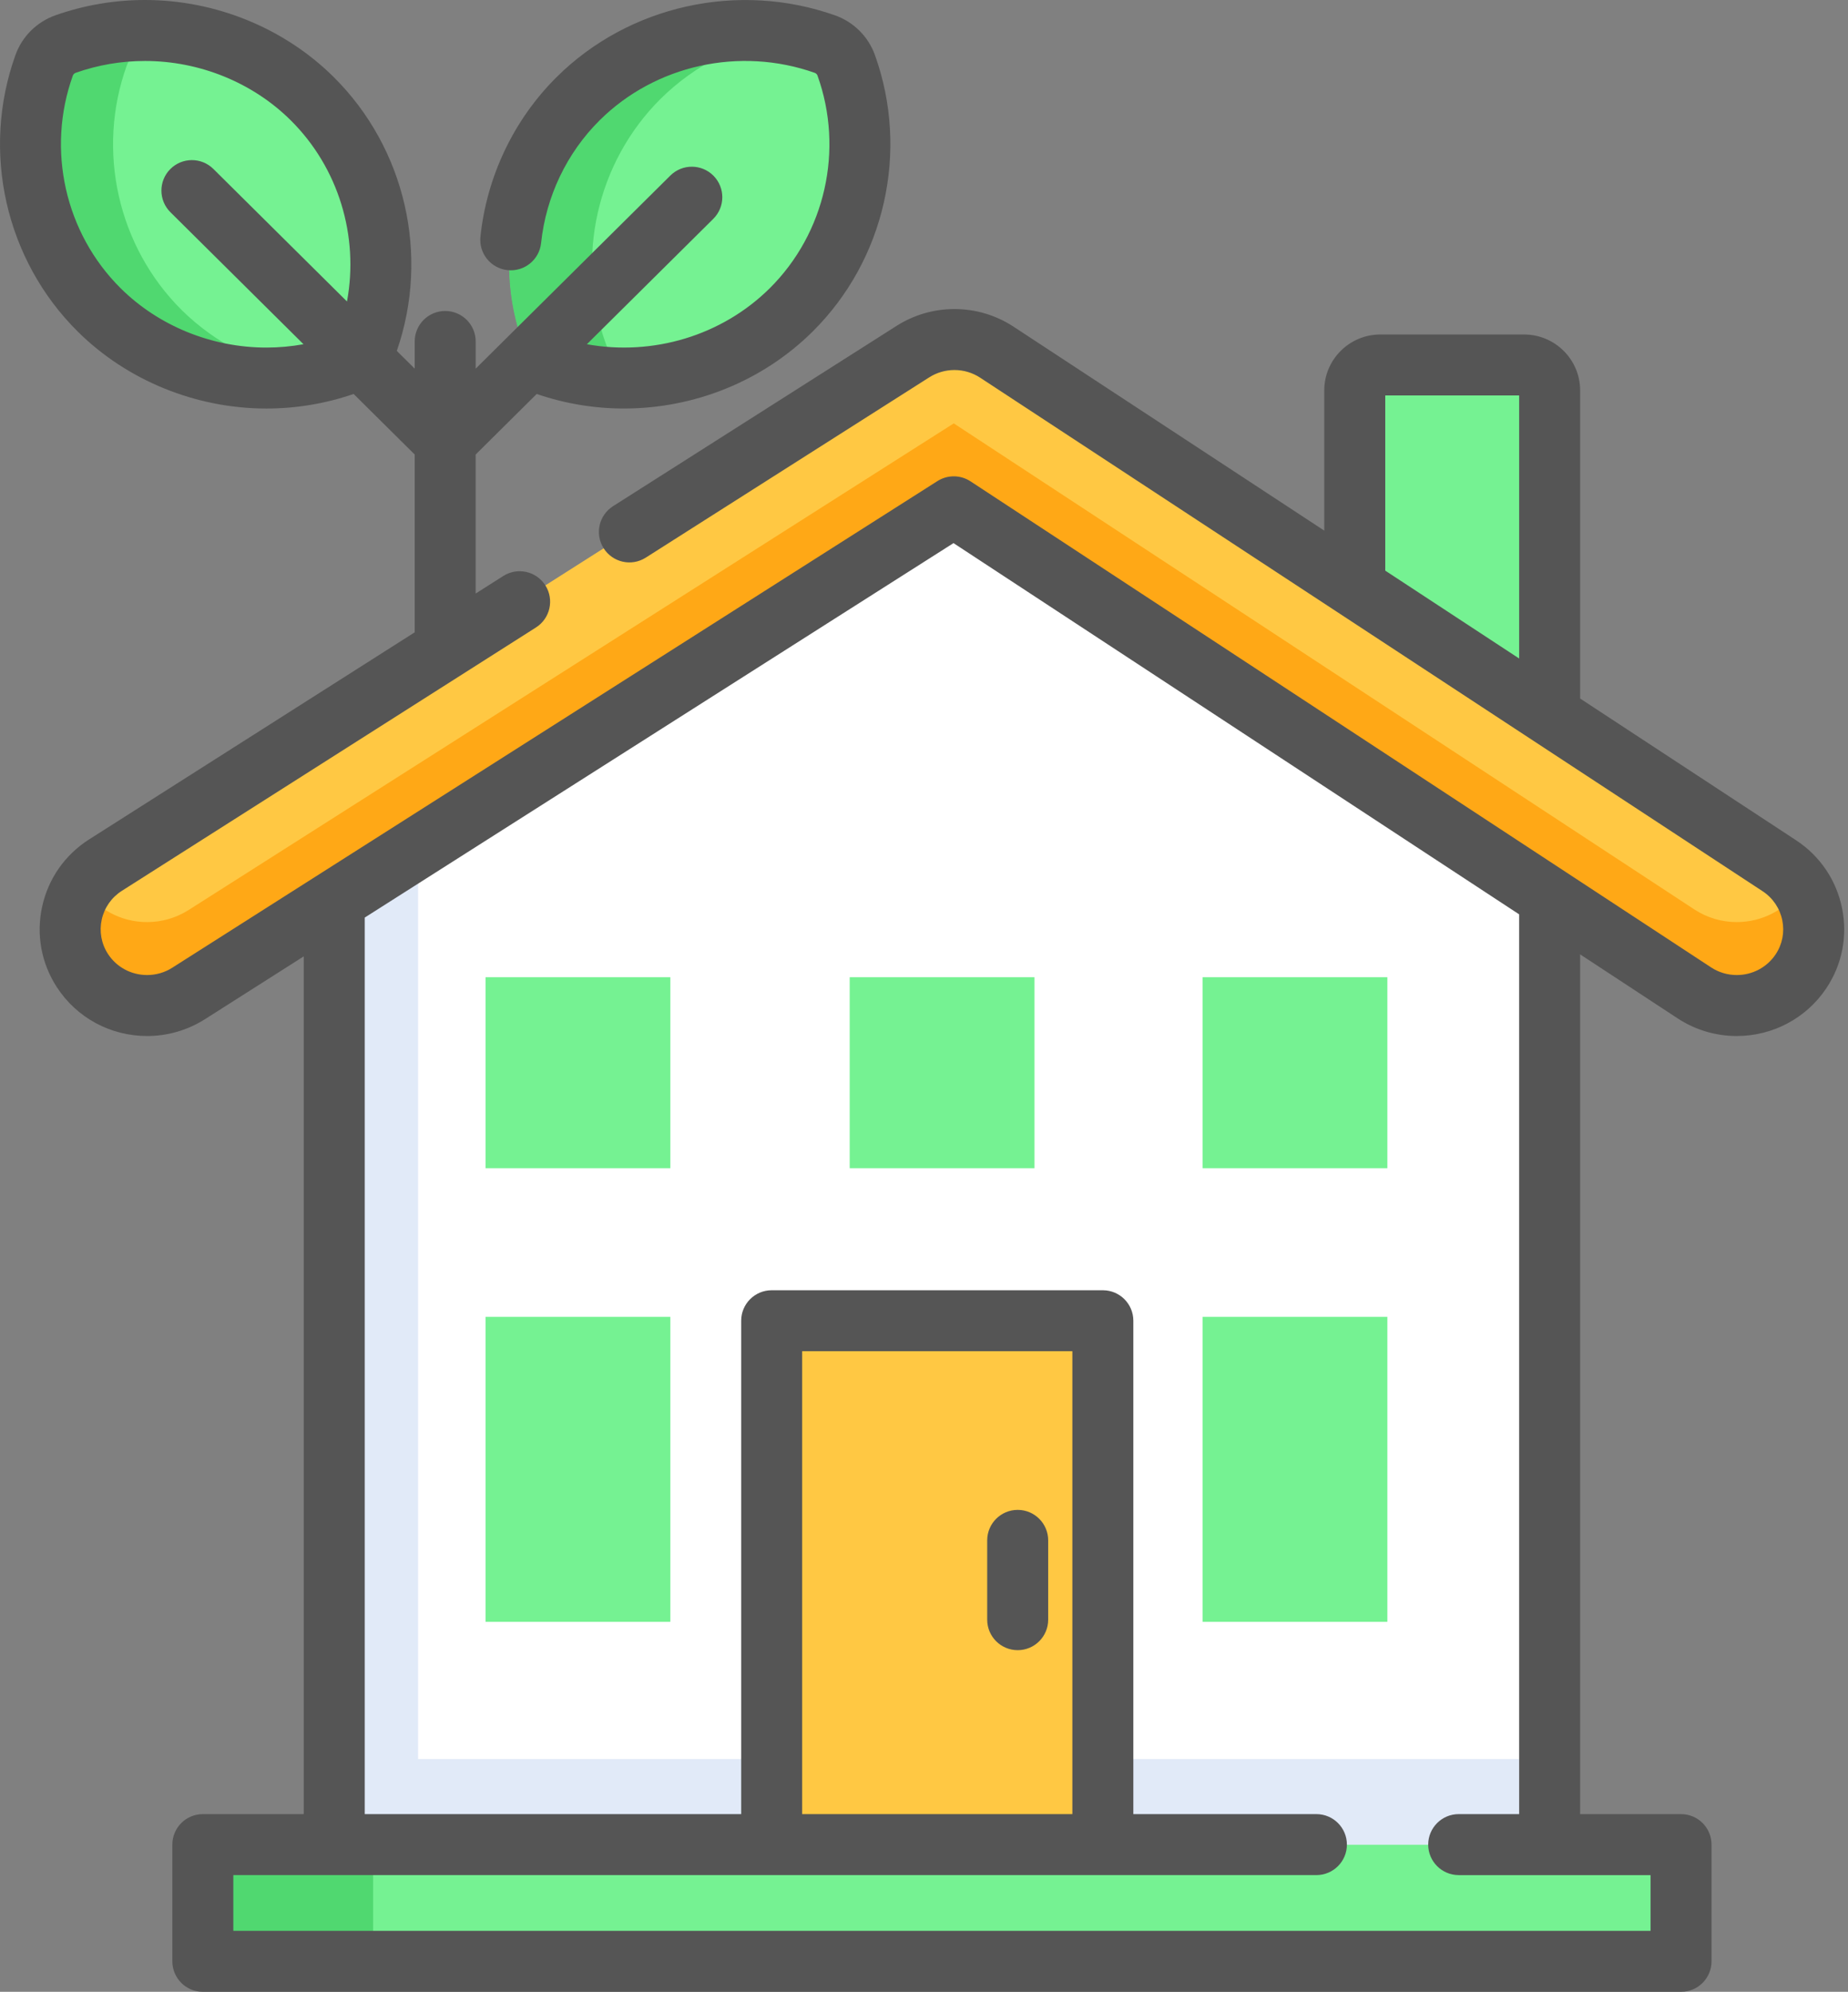
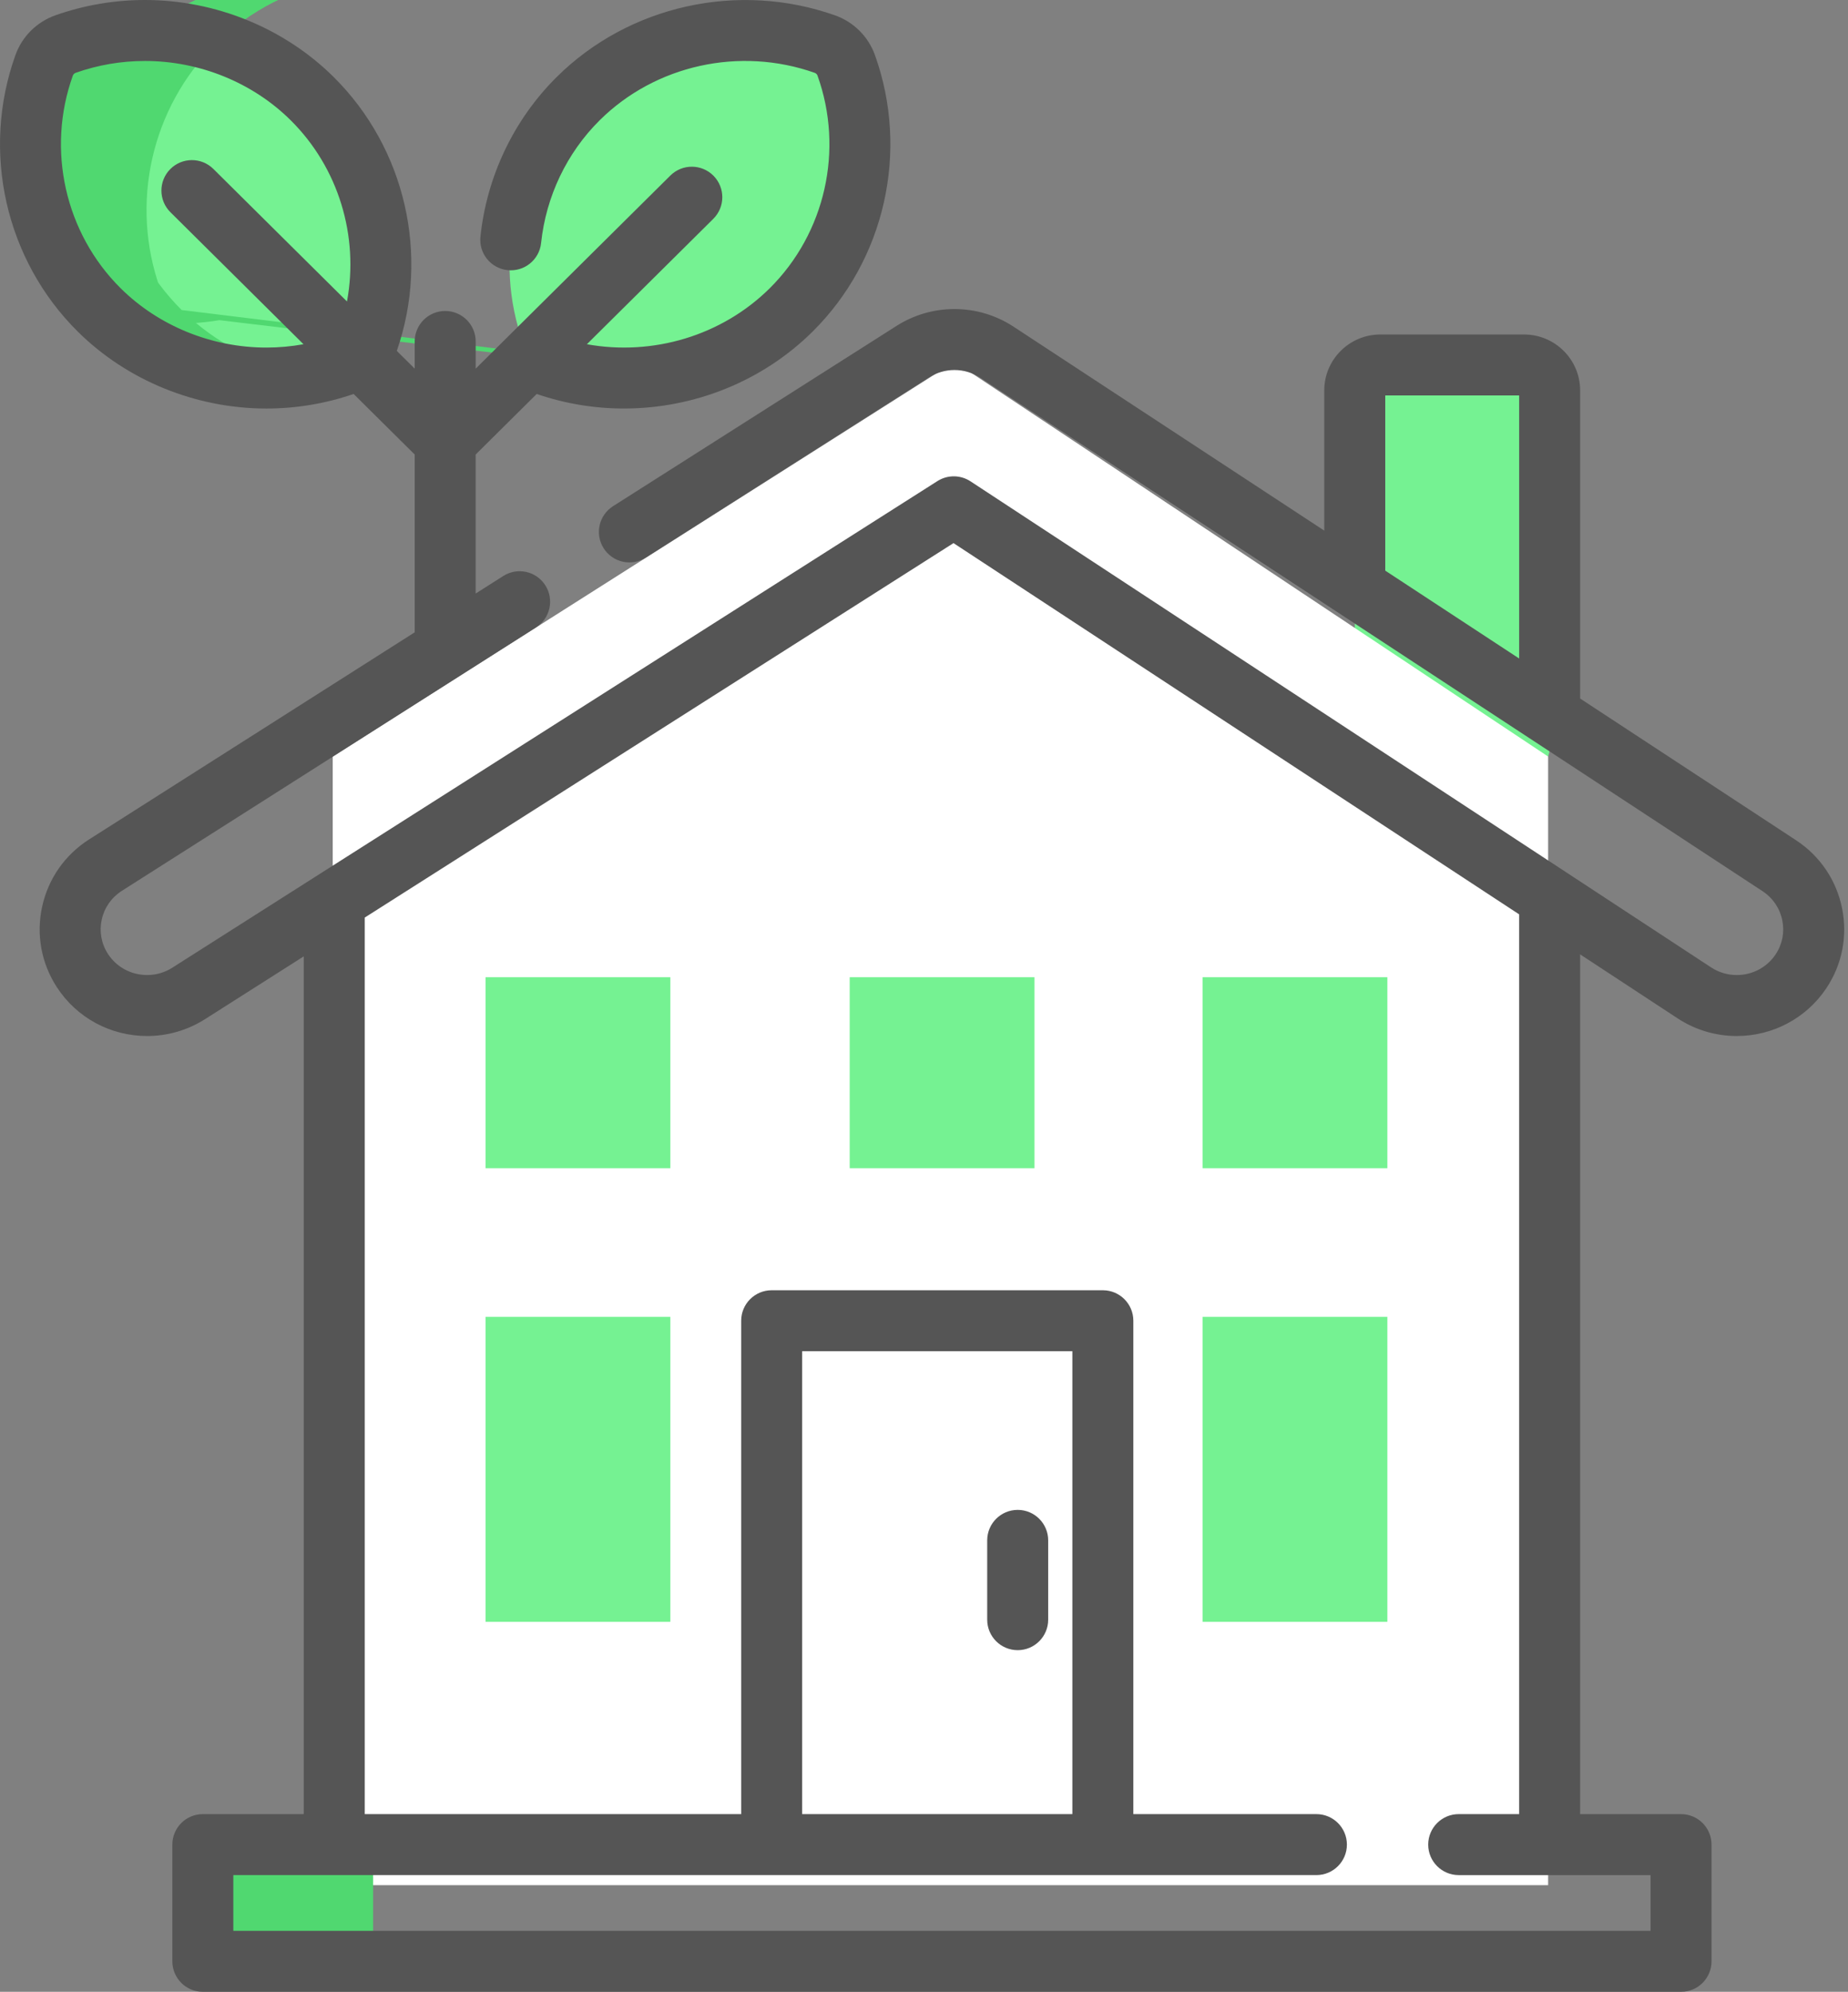
<svg xmlns="http://www.w3.org/2000/svg" xmlns:xlink="http://www.w3.org/1999/xlink" version="1.1" id="Layer_1" x="0" y="0" width="475" height="512" viewBox="0 0 475 512" xml:space="preserve">
  <rect x="0" y="0" width="475" height="512" fill="#808080" stroke="none" />
  <path fill="#75F292" d="M92.3 91.6c-.9.9-2.1 1.7-3.4 2.1-22.1 7.8-46.9 2.3-63.4-14-16.4-16.3-22-41-14.1-62.9.5-1.3 1.2-2.4 2.1-3.3.9-.9 2.1-1.7 3.4-2.1 22.1-7.8 46.9-2.3 63.4 14 16.5 16.3 22 41 14.1 62.9C93.9 89.5 93.2 90.6 92.3 91.6L92.3 91.6zM136.6 91.6c.9.9 2.1 1.7 3.4 2.1 22.1 7.8 46.9 2.3 63.4-14 16.4-16.3 22-41 14.1-62.9-.4-1.3-1.2-2.4-2.1-3.3-.9-.9-2.1-1.7-3.4-2.1-22.1-7.8-46.9-2.3-63.4 14-16.4 16.3-22 41-14.1 62.9C134.9 89.5 135.7 90.6 136.6 91.6L136.6 91.6zM136.6 91.6" />
-   <path fill="#50D870" d="M46.7 79.7c-16.4-16.3-22-41-14.1-62.9.5-1.3 1.2-2.4 2.1-3.3.9-.9 2.1-1.7 3.4-2.1 3.2-1.1 6.5-2 9.8-2.6-10.2-1.8-20.9-1-31 2.6-1.3.5-2.4 1.2-3.4 2.1-.9.9-1.7 2.1-2.1 3.3C3.5 38.7 9 63.3 25.5 79.7c14 13.9 34.2 20 53.6 16.6C67 94.1 55.6 88.5 46.7 79.7L46.7 79.7zM161.2 93.7c-1.3-.5-2.4-1.2-3.4-2.1-.9-.9-1.7-2.1-2.1-3.3-7.9-21.9-2.3-46.6 14.1-62.9 8.9-8.8 20.3-14.5 32.3-16.6-19.3-3.4-39.5 2.7-53.6 16.6-16.4 16.3-22 41-14.1 62.9.5 1.3 1.2 2.4 2.1 3.3.9.9 2.1 1.7 3.4 2.1 10.1 3.6 20.8 4.3 31 2.6C167.7 95.7 164.4 94.8 161.2 93.7L161.2 93.7zM161.2 93.7" />
+   <path fill="#50D870" d="M46.7 79.7c-16.4-16.3-22-41-14.1-62.9.5-1.3 1.2-2.4 2.1-3.3.9-.9 2.1-1.7 3.4-2.1 3.2-1.1 6.5-2 9.8-2.6-10.2-1.8-20.9-1-31 2.6-1.3.5-2.4 1.2-3.4 2.1-.9.9-1.7 2.1-2.1 3.3C3.5 38.7 9 63.3 25.5 79.7c14 13.9 34.2 20 53.6 16.6C67 94.1 55.6 88.5 46.7 79.7L46.7 79.7zc-1.3-.5-2.4-1.2-3.4-2.1-.9-.9-1.7-2.1-2.1-3.3-7.9-21.9-2.3-46.6 14.1-62.9 8.9-8.8 20.3-14.5 32.3-16.6-19.3-3.4-39.5 2.7-53.6 16.6-16.4 16.3-22 41-14.1 62.9.5 1.3 1.2 2.4 2.1 3.3.9.9 2.1 1.7 3.4 2.1 10.1 3.6 20.8 4.3 31 2.6C167.7 95.7 164.4 94.8 161.2 93.7L161.2 93.7zM161.2 93.7" />
  <path fill="#75F292" d="M398.313,192.262c0,3.593-2.969,6.27-6.594,6.27l-36.906-21.078c-3.625,0-6.59-2.941-6.59-6.535v-70.57 c0-3.594,2.965-6.536,6.59-6.536h36.906c3.625,0,6.594,2.942,6.594,6.536V192.262z M398.313,192.262" />
  <path fill="#FFF" d="M397.922,484.586H85.523V194.469L245.367,92.996l152.555,101.473V484.586z M397.922,484.586" />
-   <path fill="#E1EAF8" d="M107.465,452.164V179.898l-21.942,14.571v290.117h312.399v-32.422H107.465z M107.465,452.164" />
  <path fill="#75F292" d="M309.1 338.5H356.6V416.9H309.1zM124.8 338.5H172.3V416.9H124.8zM309.1 251.2H356.6V300.3H309.1zM218.4 251.2H265.9V300.3H218.4zM124.8 251.2H172.3V300.3H124.8z" />
-   <path fill="#FFC843" d="M446.402,258.477c-3.883,0-7.652-1.125-10.902-3.258L245.152,130.281L48.48,255.371 c-3.191,2.031-6.878,3.105-10.664,3.105c-6.773,0-12.996-3.372-16.652-9.02c-5.887-9.098-3.211-21.246,5.965-27.082L234.648,90.383 c3.192-2.031,6.883-3.106,10.676-3.106c3.895,0,7.668,1.129,10.914,3.258l201.094,131.992c9.09,5.965,11.59,18.153,5.574,27.164 C459.23,255.195,453.063,258.477,446.402,258.477L446.402,258.477z M446.402,258.477" />
-   <path fill="#FFA816" d="M462.902,228.246c-3.672,5.5-9.84,8.781-16.5,8.781c-3.883,0-7.652-1.129-10.902-3.257L245.152,108.832 L48.48,233.922c-3.191,2.031-6.878,3.105-10.664,3.105c-6.711,0-12.878-3.312-16.546-8.867c-4.118,6.27-4.438,14.606-0.106,21.297 c3.656,5.648,9.879,9.02,16.652,9.02c3.786,0,7.473-1.07,10.664-3.102l196.672-125.094L435.5,255.219 c3.25,2.133,7.02,3.258,10.906,3.258c6.656,0,12.824-3.282,16.5-8.782c4.484-6.718,4.23-15.191,0.055-21.543 C462.941,228.18,462.926,228.215,462.902,228.246L462.902,228.246z M462.902,228.246" />
-   <path fill="#FFC843" d="M198.3 339.5H283.4V483.3H198.3z" />
-   <path fill="#75F292" d="M52.1 474.2H432V504.2H52.1z" />
  <path fill="#50D870" d="M52.1 474.2H95.9V504.2H52.1z" />
  <defs>
    <path id="SVGID_1_" d="M0 0H475V512H0z" />
  </defs>
  <clipPath id="SVGID_2_">
    <use xlink:href="#SVGID_1_" overflow="visible" />
  </clipPath>
  <path clip-path="url(#SVGID_2_)" fill="#555" d="M261.582,388.121c-4.328,0-7.836,3.508-7.836,7.836v20.387 c0,4.328,3.508,7.836,7.836,7.836s7.836-3.508,7.836-7.836v-20.387C269.418,391.629,265.91,388.121,261.582,388.121 L261.582,388.121z M261.582,388.121" />
  <path clip-path="url(#SVGID_2_)" fill="#555" d="M473.469,233.441c-1.465-7.214-5.672-13.418-11.836-17.464l-55.484-36.418 v-79.211c0-7.922-6.473-14.371-14.43-14.371h-36.906c-7.957,0-14.43,6.449-14.43,14.371v36.047l-79.848-52.411 c-4.527-2.972-9.789-4.543-15.215-4.543c-5.281,0-10.425,1.497-14.879,4.329l-72.871,46.347c-3.652,2.324-4.73,7.168-2.406,10.821 c2.32,3.652,7.164,4.73,10.816,2.406l72.872-46.348c1.934-1.23,4.172-1.883,6.469-1.883c2.363,0,4.652,0.684,6.617,1.973 l201.094,131.992c2.648,1.738,4.449,4.395,5.078,7.484c0.621,3.063,0.012,6.184-1.723,8.778c-2.215,3.316-5.949,5.297-9.984,5.297 c-2.352,0-4.633-0.68-6.602-1.973L249.453,123.727c-2.578-1.692-5.906-1.715-8.508-0.059L44.273,248.762 c-1.929,1.227-4.164,1.875-6.457,1.875c-4.105,0-7.871-2.032-10.074-5.438c-1.695-2.621-2.262-5.746-1.597-8.801 c0.671-3.078,2.515-5.71,5.187-7.414l106.434-67.695c3.652-2.324,4.73-7.168,2.41-10.82c-2.324-3.653-7.168-4.73-10.821-2.407 l-7.093,4.512v-35.738l15.688-15.563c7.313,2.508,14.887,3.739,22.41,3.739c17.926,0,35.543-6.918,48.52-19.789 c18.598-18.45,24.879-46.356,16.008-71.067c-0.836-2.347-2.219-4.52-3.996-6.281c-1.758-1.746-3.926-3.105-6.274-3.937 c-24.883-8.786-52.957-2.563-71.523,15.855c-11,10.914-17.965,25.488-19.606,41.035c-0.453,4.305,2.668,8.16,6.973,8.613 c4.305,0.457,8.164-2.664,8.617-6.968c1.262-11.969,6.61-23.176,15.055-31.555c14.324-14.211,36.015-19,55.258-12.203 c0.175,0.062,0.332,0.156,0.468,0.293c0.118,0.117,0.207,0.254,0.266,0.422c6.832,19.027,2.012,40.484-12.281,54.668 c-12.305,12.203-30.039,17.453-46.996,14.386l32.492-32.23c3.07-3.051,3.09-8.012,0.043-11.086 c-3.047-3.07-8.008-3.09-11.082-0.043l-50.035,49.637v-6.989c0-4.328-3.512-7.835-7.84-7.835c-4.324,0-7.836,3.507-7.836,7.835 v6.989l-4.598-4.563c8.524-24.566,2.199-52.125-16.23-70.402C73.082,7.215,55.406,0,37.266,0c-7.883,0-15.633,1.324-23.032,3.938 C11.883,4.77,9.715,6.133,7.961,7.875c-1.77,1.758-3.149,3.922-3.984,6.258c-8.879,24.738-2.602,52.644,16,71.09 c12.679,12.578,30.359,19.793,48.496,19.793c7.672,0,15.211-1.266,22.429-3.743l15.688,15.563v45.707l-83.668,53.219 c-6.223,3.957-10.516,10.097-12.09,17.293c-1.562,7.164-0.23,14.504,3.75,20.66c5.106,7.887,13.793,12.598,23.234,12.598 c5.278,0,10.422-1.5,14.872-4.328l25.386-16.148v220.488H52.137c-4.328,0-7.836,3.508-7.836,7.836v30.004 c0,4.328,3.508,7.836,7.836,7.836h379.949c4.328,0,7.836-3.508,7.836-7.836V474.16c0-4.328-3.508-7.836-7.836-7.836h-25.938v-221 l25.051,16.445c4.531,2.973,9.789,4.543,15.203,4.543c9.285,0,17.887-4.586,23.02-12.266 C473.496,247.945,474.93,240.629,473.469,233.441L473.469,233.441z M390.473,169.27l-34.414-22.586v-45.032h34.414V169.27z M89.188,77.496L54.848,43.43c-3.075-3.047-8.036-3.028-11.086,0.043c-3.047,3.074-3.028,8.035,0.047,11.082l34.199,33.929 c-3.133,0.567-6.317,0.86-9.535,0.86c-14.039,0-27.692-5.559-37.461-15.246c-14.293-14.18-19.117-35.641-12.285-54.676 c0.054-0.152,0.148-0.297,0.277-0.426c0.125-0.121,0.281-0.219,0.453-0.281c5.715-2.016,11.707-3.043,17.809-3.043 c14.039,0,27.687,5.558,37.457,15.25C87.02,43.117,92.301,60.699,89.188,77.496L89.188,77.496z M424.25,481.996v14.332H59.973 v-14.332h278.39c4.328,0,7.836-3.508,7.836-7.836s-3.508-7.836-7.836-7.836h-47.055V339.5c0-4.328-3.508-7.836-7.836-7.836 h-85.125c-4.328,0-7.836,3.508-7.836,7.836v126.824H93.75V235.867l151.336-96.258l145.391,95.43v231.285h-15.543 c-4.328,0-7.836,3.512-7.836,7.84c0,4.324,3.508,7.836,7.836,7.836h49.316V481.996z M206.184,466.324V347.336h69.449v118.988 H206.184z M206.184,466.324" />
</svg>